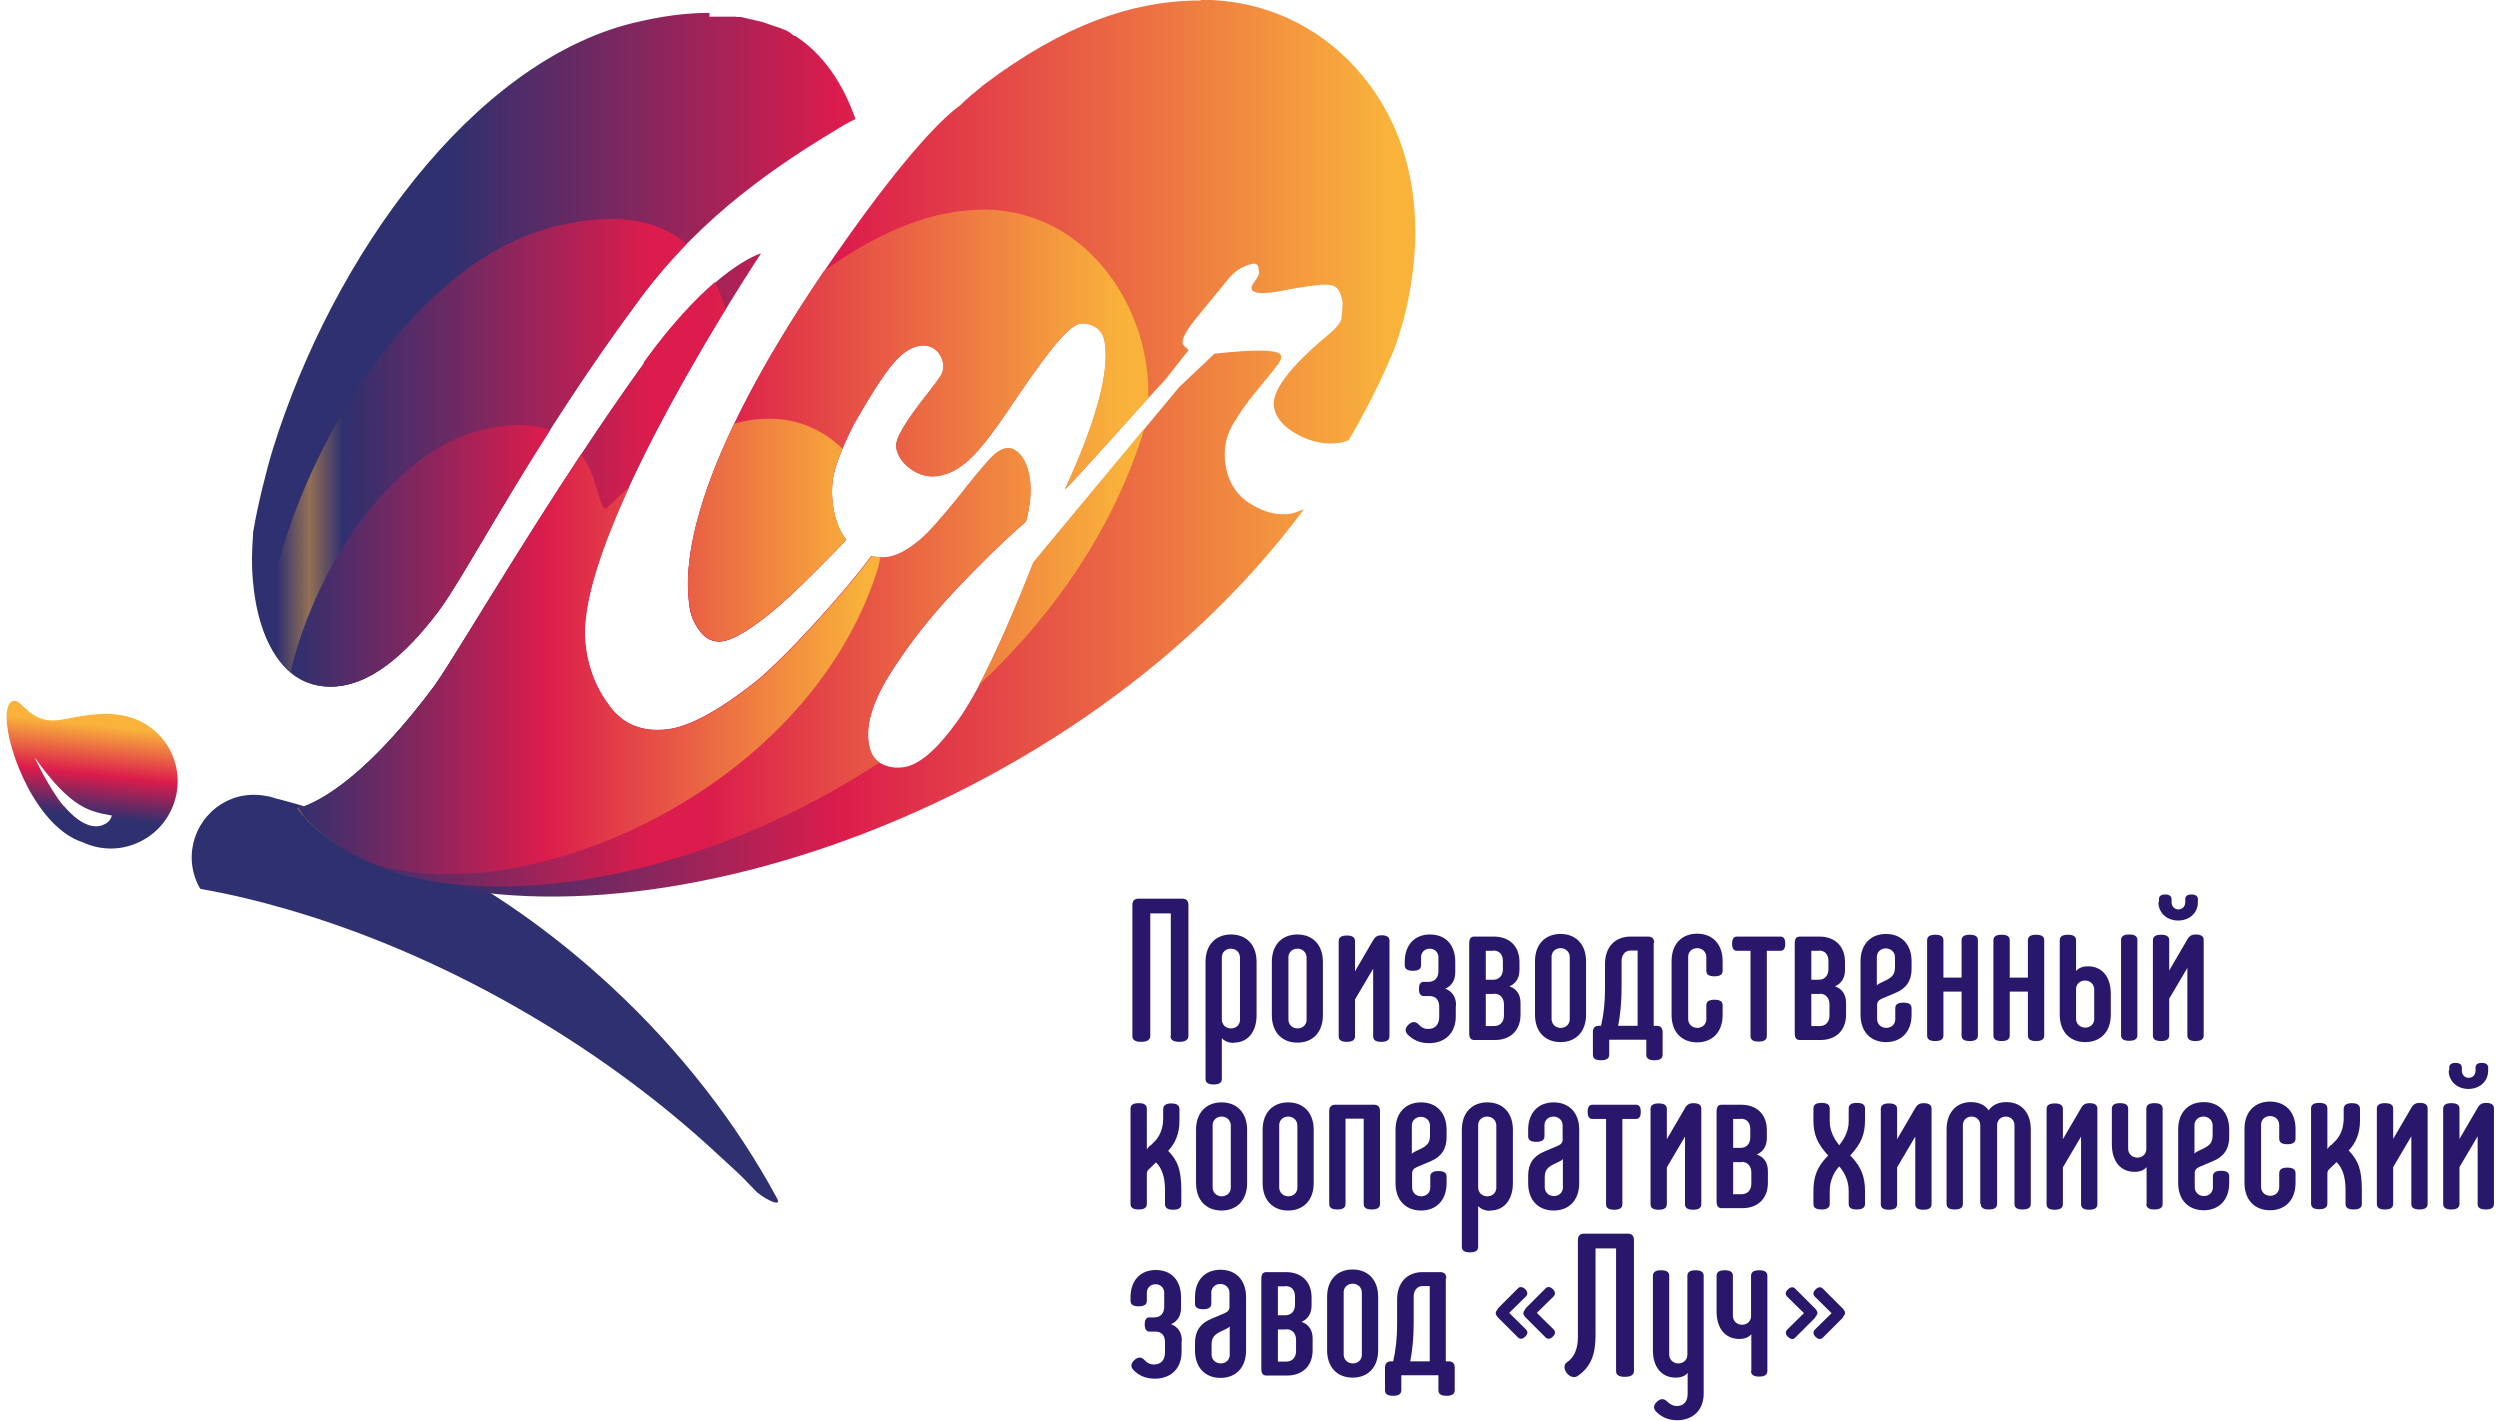
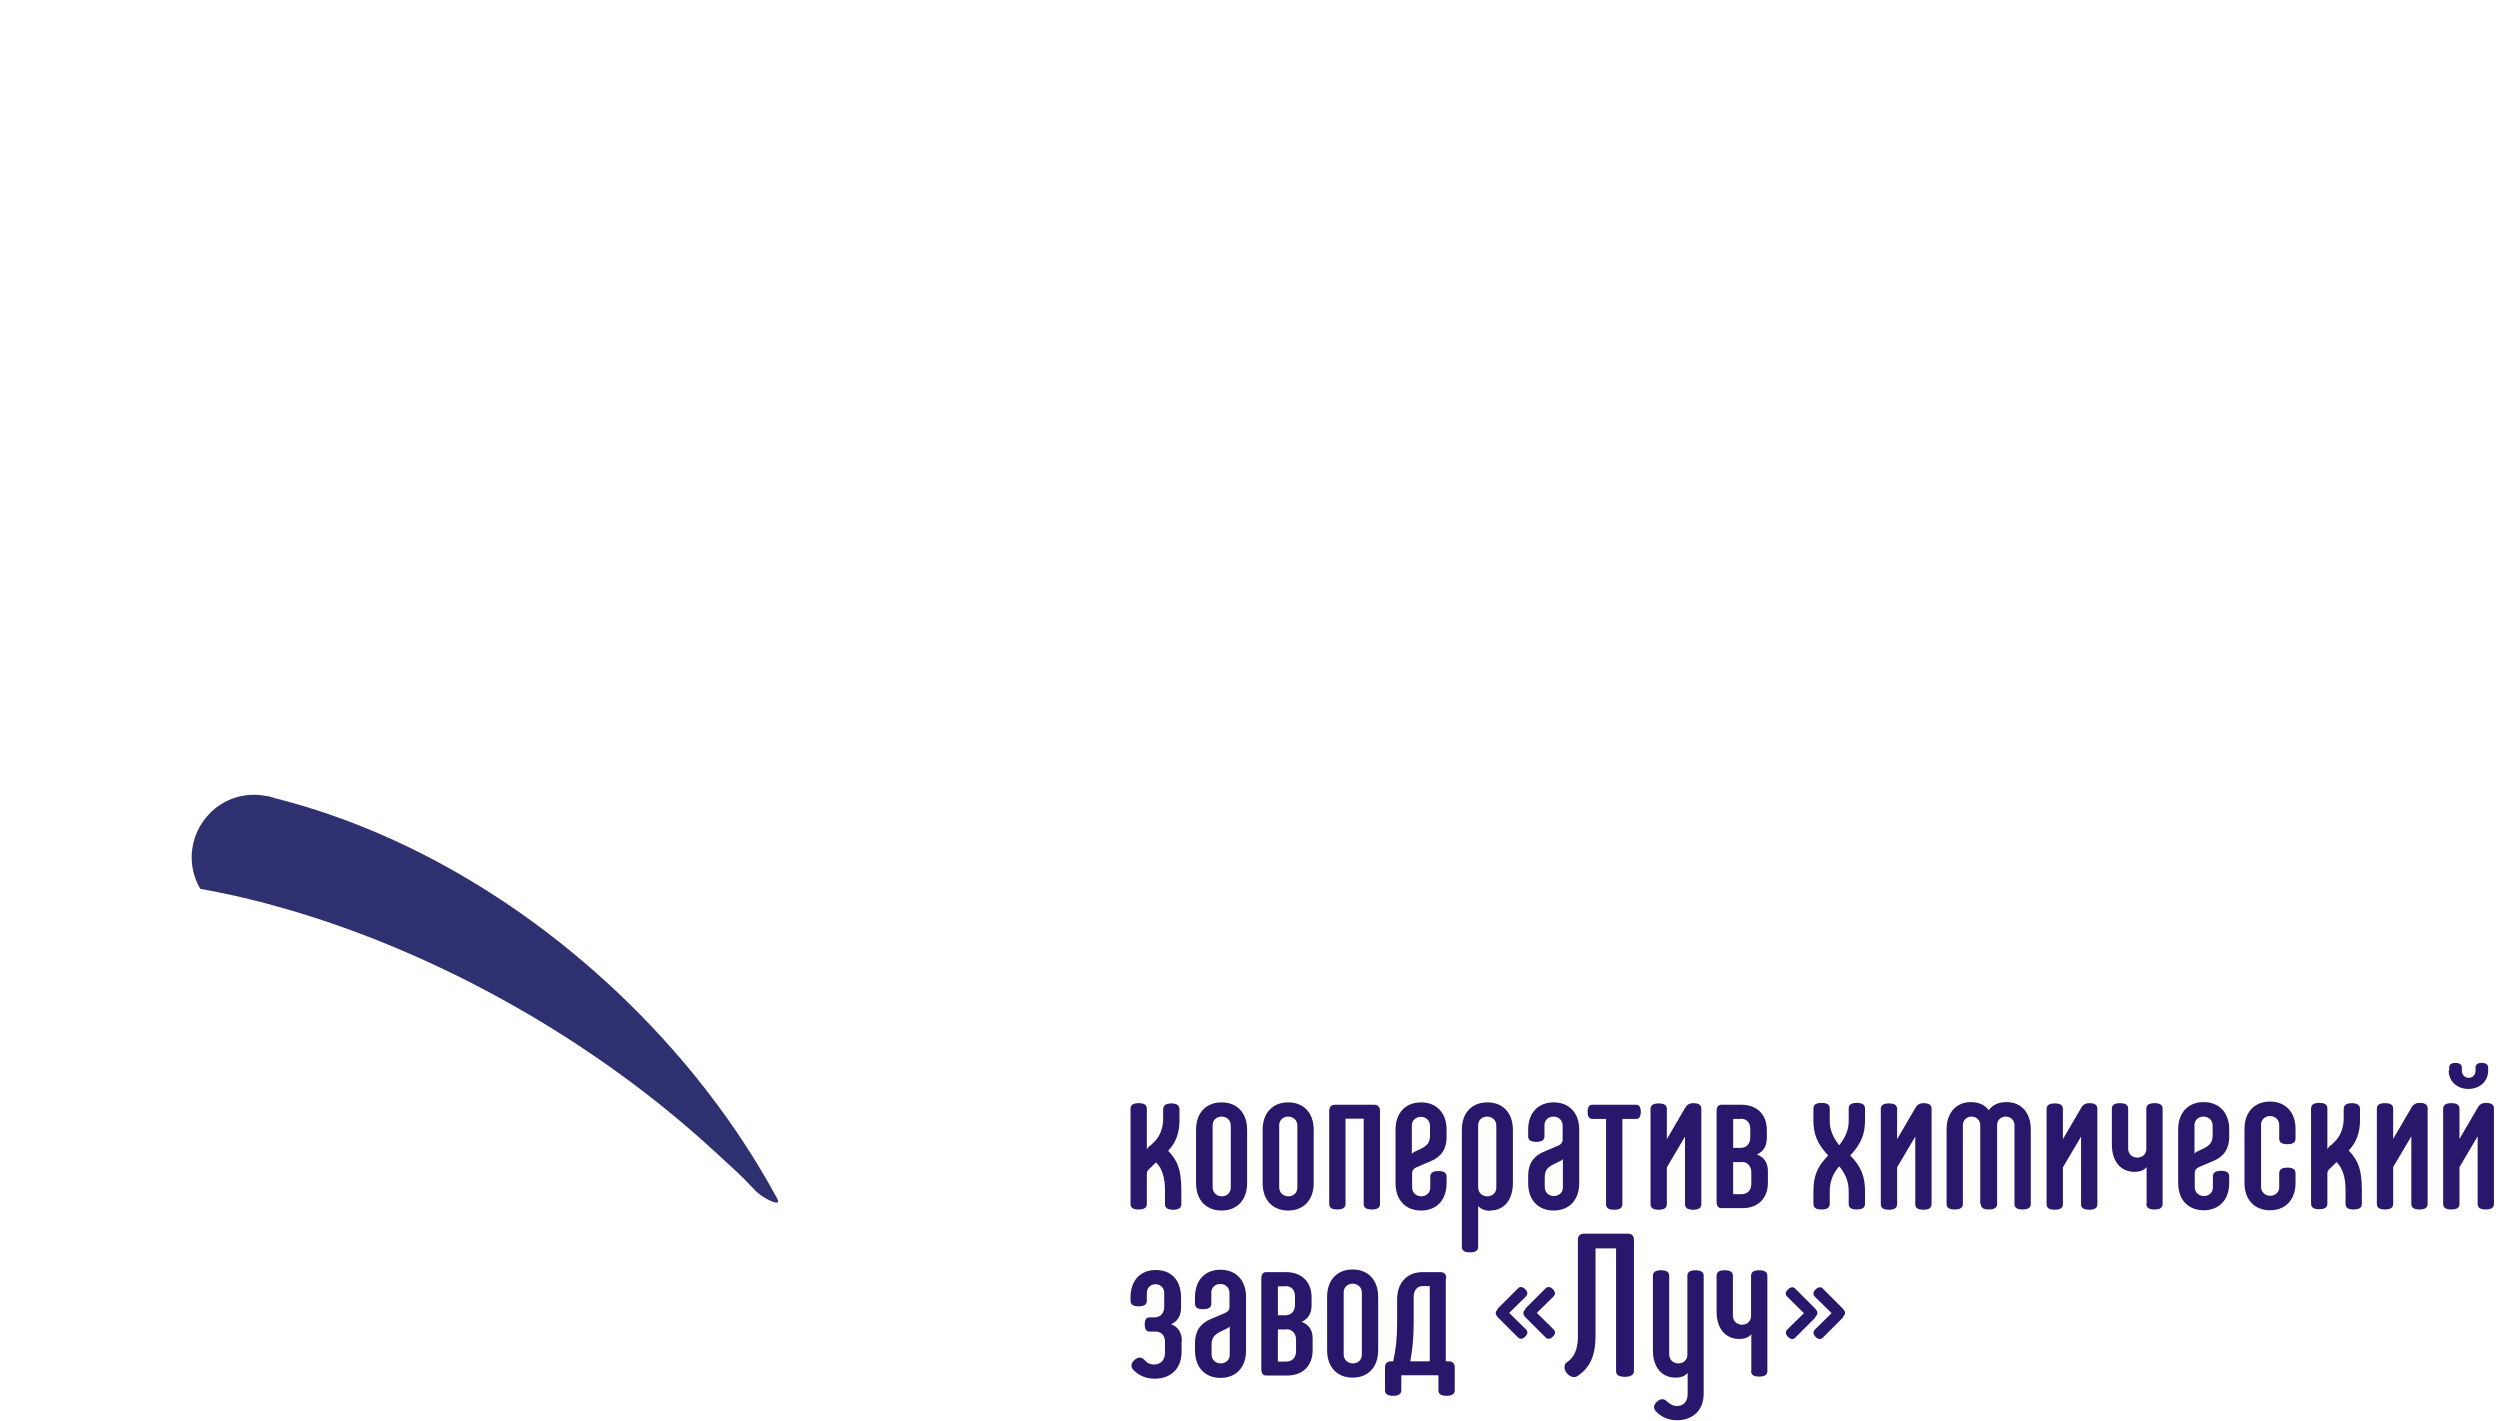
<svg xmlns="http://www.w3.org/2000/svg" xml:space="preserve" width="95mm" height="54mm" version="1.1" style="shape-rendering:geometricPrecision; text-rendering:geometricPrecision; image-rendering:optimizeQuality; fill-rule:evenodd; clip-rule:evenodd" viewBox="0 0 9500 5400">
  <defs>
    <style type="text/css"> .fil0 {fill:#2F306F;fill-rule:nonzero} .fil5 {fill:#29176B;fill-rule:nonzero} .fil2 {fill:url(#id0)} .fil1 {fill:url(#id1)} .fil3 {fill:url(#id2)} .fil4 {fill:url(#id3)} </style>
    <linearGradient id="id0" gradientUnits="userSpaceOnUse" x1="1019" y1="1565" x2="5281" y2="1565">
      <stop offset="0" style="stop-opacity:1; stop-color:#2F306F" />
      <stop offset="0.161" style="stop-opacity:1; stop-color:#2F306F" />
      <stop offset="0.51" style="stop-opacity:1; stop-color:#DC1C4C" />
      <stop offset="1" style="stop-opacity:1; stop-color:#F9B33B" />
    </linearGradient>
    <linearGradient id="id1" gradientUnits="userSpaceOnUse" x1="299" y1="3159" x2="343" y2="2753">
      <stop offset="0" style="stop-opacity:1; stop-color:#2F306F" />
      <stop offset="0.149" style="stop-opacity:1; stop-color:#2F306F" />
      <stop offset="0.541" style="stop-opacity:1; stop-color:#DC1C4C" />
      <stop offset="1" style="stop-opacity:1; stop-color:#F9B33B" />
    </linearGradient>
    <linearGradient id="id2" gradientUnits="userSpaceOnUse" x1="1050" y1="2041" x2="4275" y2="2041">
      <stop offset="0" style="stop-opacity:1; stop-color:#2F306F" />
      <stop offset="0.039" style="stop-opacity:1; stop-color:#947155" />
      <stop offset="0.078" style="stop-opacity:1; stop-color:#2F306F" />
      <stop offset="0.439" style="stop-opacity:1; stop-color:#DC1C4C" />
      <stop offset="0.51" style="stop-opacity:1; stop-color:#DC1C4C" />
      <stop offset="1" style="stop-opacity:1; stop-color:#F9B33B" />
    </linearGradient>
    <linearGradient id="id3" gradientUnits="userSpaceOnUse" x1="1114" y1="2393" x2="3297" y2="2393">
      <stop offset="0" style="stop-opacity:1; stop-color:#2F306F" />
      <stop offset="0.439" style="stop-opacity:1; stop-color:#DC1C4C" />
      <stop offset="1" style="stop-opacity:1; stop-color:#F9B33B" />
    </linearGradient>
  </defs>
  <g id="Слой_x0020_1">
    <g id="_980603824">
      <path class="fil0" d="M2325 3751c-395,-367 -846,-609 -1281,-718 -1,0 -1,0 -2,-1 -8,-2 -17,-5 -25,-7 0,0 0,1 0,1 -36,-8 -74,-8 -113,2 -127,35 -202,166 -167,293 5,17 11,33 19,48 2,3 4,6 6,9 110,19 222,46 335,79 567,165 1162,494 1630,929 73,68 76,67 143,138 18,19 62,45 79,46l2 0c6,0 8,-5 2,-16 -153,-283 -364,-558 -629,-804z" />
-       <path class="fil1" d="M25 2721l0 5c1,130 117,419 288,474l0 0c64,30 139,34 209,3l0 0c129,-56 188,-207 132,-336l0 0c-38,-87 -118,-141 -206,-151l0 0c-42,-7 -87,-2 -131,4l0 0c-74,9 -134,41 -203,-13l0 0c-26,-20 -44,-44 -58,-44 -21,0 -30,23 -31,59zm217 342c-53,-62 -117,-195 -108,-182l0 0c140,198 214,203 291,218l0 0c0,0 -4,18 -19,28l0 0c-5,3 -19,13 -41,13l0 0c-28,0 -69,-15 -122,-77l0 0z" />
-       <path class="fil2" d="M4563 2c-1,0 -2,0 -3,0l0 0c0,0 -1,0 -1,0l0 0c-1,0 -2,0 -2,0l0 0c0,0 -1,0 -1,0l0 0c-1,0 -2,0 -3,0l0 0c0,0 -1,0 -1,0l0 0c-1,0 -1,0 -2,0l0 0c-1,0 -1,0 -2,0l0 0c-1,0 -1,0 -2,0l0 0c-1,0 -1,0 -2,0l0 0c0,0 -1,0 -1,0l0 0c-2,0 -3,0 -5,0l0 0c0,0 0,0 0,0l0 0c-1,0 -2,0 -3,0l0 0c0,0 0,0 0,0l0 0c-232,6 -490,89 -795,319l0 0c-32,26 -69,56 -91,79l0 0c-6,6 -122,73 -416,485l0 0c-669,935 -625,1315 -613,1415l0 0c4,36 18,69 41,99l0 0c23,30 51,42 84,38l0 0c31,-4 76,-27 136,-71l0 0c60,-43 136,-112 228,-205l0 0c48,-49 76,-76 107,-110l0 0c-25,-31 -42,-73 -50,-126l0 0c-8,-53 -5,-103 10,-151l0 0c15,-48 38,-101 68,-160l0 0c59,-104 107,-179 143,-224l0 0c36,-45 72,-70 107,-76l0 0c23,-4 43,1 60,14l0 0c17,13 27,32 31,55l0 0c2,16 -1,31 -10,45l0 0c-9,14 -26,37 -50,68l0 0c-84,105 -124,173 -119,204l0 0c5,31 23,59 55,82l0 0c32,23 66,32 102,27l0 0c26,-4 51,-13 74,-27l0 0c23,-14 46,-33 69,-58l0 0c23,-25 47,-54 72,-89l0 0c26,-35 55,-78 90,-130l0 0c68,-100 120,-170 155,-210l0 0c35,-40 63,-62 82,-65l0 0c19,-3 38,1 58,13l0 0c20,12 32,32 36,60l0 0c17,113 -33,299 -152,557l0 0c33,-28 300,-332 380,-416l0 0 90 -114c-14,-11 -22,-19 -23,-26l0 0c-3,-18 16,-52 56,-100l0 0 121 -148c26,-30 57,-48 93,-54l0 0c7,-1 12,2 17,9l0 0 4 27c-4,12 -10,22 -18,33l0 0c-8,10 -12,19 -11,26l0 0c3,17 34,21 94,12l0 0c20,-4 38,-7 53,-10l0 0c16,-3 39,-7 68,-11l0 0c51,-8 85,-8 100,0l0 0c16,8 26,29 31,63l0 0c-1,31 -3,50 -4,58l0 0c-1,8 -6,17 -15,28l0 0c-8,11 -23,25 -45,43l0 0c-140,118 -206,207 -197,266l0 0c7,42 37,77 91,106l0 0c54,29 108,39 163,30l0 0c9,-1 21,-6 30,-9l0 0c64,-109 122,-223 171,-341l0 0c1,-2 2,-4 2,-6l0 0c15,-38 80,-220 80,-445l0 0c0,-131 -22,-276 -88,-416l0 0c-1,-1 -1,-3 -2,-4l0 0c-30,-63 -68,-122 -112,-175l0 0c-134,-162 -332,-275 -575,-286l0 0c-13,-1 -27,-1 -40,-1l0 0c0,0 0,0 0,0zm-1867 47c-1,0 -3,0 -4,0l0 0c-84,0 -179,12 -289,39l0 0c-607,151 -1137,883 -1366,1618l0 0c-25,82 -57,210 -75,315l0 0c-2,31 -6,93 -4,139l0 0c3,69 13,155 41,232l0 0c42,115 116,215 251,217l0 0c157,3 297,-131 411,-280l0 0c114,-149 359,-640 774,-1198l0 0c234,-315 528,-509 754,-645l0 0c19,-12 40,-23 62,-34l0 0c0,0 0,0 0,0l0 0c-39,-108 -102,-228 -219,-309l0 0c-3,-2 -6,-4 -9,-6l0 0c0,0 0,0 -1,0l0 0c-1,0 -1,-1 -2,-1l0 0c0,0 0,0 -1,0l0 0c-1,0 -1,-1 -2,-1l0 0c0,0 0,0 -1,0l0 0c-2,-1 -4,-3 -6,-4l0 0c0,0 -1,0 -1,-1l0 0c-1,0 -1,-1 -1,-1l0 0c0,0 -1,-1 -1,-1l0 0c0,0 -1,-1 -1,-1l0 0c0,0 -1,-1 -1,-1l0 0c0,0 -1,0 -1,-1l0 0c-1,0 -1,-1 -2,-1l0 0c-1,0 -1,-1 -2,-1l0 0c-1,0 -1,-1 -2,-1l0 0c0,0 -1,0 -1,-1l0 0c-1,0 -1,-1 -2,-1l0 0c0,0 -1,0 -1,-1l0 0c-1,0 -1,-1 -2,-1l0 0c0,0 -1,0 -1,-1l0 0c-1,0 -1,-1 -2,-1l0 0c0,0 -1,0 -1,0l0 0c-1,0 -2,-1 -3,-2l0 0c0,0 -1,0 -1,0l0 0c-1,0 -1,-1 -2,-1l0 0c0,0 -1,0 -1,0l0 0c-1,0 -1,-1 -2,-1l0 0c0,0 -1,0 -1,0l0 0c-1,0 -2,-1 -2,-1l0 0c0,0 0,0 -1,0l0 0c-2,-1 -4,-2 -6,-3l0 0c0,0 0,0 -1,0l0 0c-1,0 -2,-1 -2,-1l0 0c0,0 -1,0 -1,0l0 0c-1,0 -2,-1 -2,-1l0 0c0,0 -1,0 -1,0l0 0c-2,-1 -4,-2 -7,-3l0 0c0,0 0,0 0,0l0 0c-1,0 -2,-1 -3,-1l0 0c0,0 0,0 -1,0l0 0c-1,0 -2,-1 -3,-1l0 0c0,0 0,0 -1,0l0 0c-3,-1 -7,-3 -10,-4l0 0c0,0 0,0 0,0l0 0c-1,0 -2,-1 -3,-1l0 0c0,0 0,0 -1,0l0 0c-1,0 -2,-1 -3,-1l0 0c0,0 0,0 0,0l0 0c-4,-1 -7,-3 -11,-4l0 0c0,0 0,0 0,0l0 0c-1,0 -2,-1 -3,-1l0 0c0,0 0,0 0,0l0 0c-4,-1 -7,-3 -11,-4l0 0c0,0 0,0 0,0l0 0c-1,0 -2,-1 -3,-1l0 0c0,0 0,0 -1,0l0 0c-1,0 -2,-1 -3,-1l0 0c0,0 0,0 0,0l0 0c-3,-1 -5,-2 -8,-2l0 0c0,0 0,0 0,0l0 0c-1,0 -2,-1 -3,-1l0 0c0,0 0,0 -1,0l0 0c-1,0 -2,-1 -3,-1l0 0c0,0 0,0 -1,0l0 0c-1,0 -2,-1 -4,-1l0 0c0,0 0,0 0,0l0 0c-3,-1 -5,-1 -8,-2l0 0c0,0 0,0 -1,0l0 0c-1,0 -2,-1 -3,-1l0 0c0,0 -1,0 -1,0l0 0c-1,0 -2,-1 -3,-1l0 0c0,0 -1,0 -1,0l0 0c-3,-1 -5,-1 -8,-2l0 0c0,0 -1,0 -1,0l0 0c-1,0 -2,0 -3,-1l0 0c0,0 -1,0 -1,0l0 0c-1,0 -2,0 -3,-1l0 0c0,0 -1,0 -1,0l0 0c-1,0 -2,0 -3,-1l0 0c0,0 -1,0 -1,0l0 0c-1,0 -3,-1 -4,-1l0 0c0,0 0,0 -1,0l0 0c-1,0 -2,0 -3,-1l0 0c0,0 -1,0 -1,0l0 0c-1,0 -2,0 -3,-1l0 0c0,0 -1,0 -1,0l0 0c-1,0 -2,0 -3,-1l0 0c0,0 -1,0 -1,0l0 0c-1,0 -2,0 -4,-1l0 0c0,0 0,0 0,0l0 0c-1,0 -3,0 -4,-1l0 0c0,0 -1,0 -1,0l0 0c-1,0 -2,0 -3,0l0 0c-1,0 -1,0 -2,0l0 0c-1,0 -2,0 -3,0l0 0c0,0 -1,0 -2,0l0 0c-1,0 -2,0 -3,0l0 0c0,0 -1,0 -1,0l0 0c-1,0 -3,0 -4,-1l0 0c-1,0 -1,0 -1,0l0 0c-1,0 -2,0 -3,0l0 0c-1,0 -1,0 -2,0l0 0c-1,0 -2,0 -2,0l0 0c-1,0 -1,0 -2,0l0 0c-1,0 -2,0 -2,0l0 0c-1,0 -1,0 -2,0l0 0c-1,0 -2,0 -3,0l0 0c-1,0 -2,0 -3,0l0 0c-1,0 -2,0 -3,0l0 0c-1,0 -1,0 -2,0l0 0c-1,0 -1,0 -2,0l0 0c-1,0 -1,0 -2,0l0 0c-1,0 -1,0 -2,0l0 0c-1,0 -2,0 -2,0l0 0c-1,0 -1,0 -2,0l0 0c-1,0 -2,0 -2,0l0 0c-1,0 -3,0 -4,0l0 0c-1,0 -2,0 -2,0l0 0c-1,0 -1,0 -2,0l0 0c-1,0 -2,0 -2,0l0 0c-1,0 -1,0 -2,0l0 0c-1,0 -2,0 -2,0l0 0c-1,0 -1,0 -2,0l0 0c-1,0 -2,0 -3,0l0 0c0,0 -1,0 -1,0l0 0c-2,0 -4,0 -6,0l0 0c0,0 -1,0 -1,0l0 0c-1,0 -2,0 -3,0l0 0c-1,0 -1,0 -2,0l0 0c-1,0 -2,0 -3,0l0 0c-1,0 -1,0 -2,0l0 0c-1,0 -2,0 -3,0l0 0c0,0 -1,0 -1,0l0 0c-3,0 -7,0 -10,0l0 0c0,0 -1,0 -1,0l0 0c-1,0 -2,0 -3,0l0 0c0,0 -1,0 -1,0l0 0c-1,0 -2,0 -3,0l0 0c0,0 -1,0 -1,0l0 0c-1,0 -2,0 -3,0l0 0c0,0 0,0 0,0zm-249 1332c-345,478 -693,1078 -789,1216l0 0c-257,348 -441,454 -530,476l0 0c52,64 115,120 192,163l0 0c856,474 2717,-62 3635,-1301l0 0c-16,7 -36,14 -50,17l0 0c-50,8 -102,-5 -154,-38l0 0c-53,-33 -84,-83 -94,-148l0 0c-8,-54 0,-104 25,-148l0 0c25,-45 61,-95 108,-151l0 0c34,-41 56,-68 66,-82l0 0c10,-14 14,-25 12,-33l0 0c-3,-23 -88,-26 -253,-8l0 0 -135 128 -553 666c-116,296 -213,498 -290,604l0 0c-77,107 -144,164 -201,173l0 0c-30,5 -58,1 -85,-12l0 0c-27,-12 -44,-39 -50,-79l0 0c-11,-73 17,-162 85,-269l0 0c68,-107 148,-209 242,-309l0 0c93,-99 183,-187 271,-264l0 0c17,-63 21,-118 14,-165l0 0c-6,-38 -18,-67 -35,-87l0 0c-18,-20 -37,-29 -56,-25l0 0c-18,3 -40,17 -64,44l0 0c-25,27 -67,78 -126,153l0 0c-23,28 -44,53 -63,75l0 0c-19,22 -38,43 -57,61l0 0c-19,18 -41,35 -66,51l0 0c-25,16 -49,25 -72,29l0 0c-21,3 -42,2 -63,-4l0 0c-103,141 -338,398 -446,483l0 0c-138,108 -248,167 -330,176l0 0c-92,11 -165,-17 -217,-85l0 0c-52,-67 -88,-151 -96,-253l0 0c-31,-417 670,-1472 670,-1472l0 0c-6,1 -185,55 -446,417l0 0z" />
-       <path class="fil3" d="M3733 797c-170,0 -372,67 -602,233l0 0c-563,830 -523,1175 -512,1270l0 0c4,36 18,69 41,99l0 0c23,30 51,42 84,38l0 0c31,-4 76,-27 136,-71l0 0c60,-43 136,-112 228,-205l0 0c48,-49 76,-76 107,-110l0 0c-25,-31 -42,-73 -50,-126l0 0c-8,-53 -5,-103 10,-151l0 0c15,-48 38,-101 68,-160l0 0c59,-104 107,-179 143,-224l0 0c36,-45 72,-70 107,-76l0 0c23,-4 43,1 60,14l0 0c17,13 27,32 31,55l0 0c2,16 -1,31 -10,45l0 0c-9,14 -26,37 -50,68l0 0c-84,105 -124,173 -119,204l0 0c5,31 23,59 55,82l0 0c32,23 66,32 102,27l0 0c26,-4 51,-13 74,-27l0 0c23,-14 46,-33 69,-58l0 0c23,-25 47,-54 72,-89l0 0c26,-35 55,-78 90,-130l0 0c68,-100 120,-170 155,-210l0 0c35,-40 63,-62 82,-65l0 0c19,-3 38,1 58,13l0 0c20,12 32,32 36,60l0 0c17,113 -33,299 -152,557l0 0c26,-22 207,-226 317,-347l0 0c13,-319 -216,-717 -632,-717l0 0c0,0 0,0 0,0zm-1629 65c-545,136 -1007,890 -1102,1532l0 0 0 4c42,112 117,208 248,211l0 0c157,3 297,-131 411,-280l0 0c114,-149 359,-640 774,-1198l0 0c55,-74 114,-142 174,-204l0 0c-65,-56 -157,-95 -288,-95l0 0c-63,0 -135,9 -218,30zm343 518c-345,478 -693,1078 -789,1216l0 0c-257,348 -441,454 -530,476l0 0c52,64 115,120 192,163l0 0c63,35 132,65 206,89l0 0c488,132 1213,-30 1817,-427l0 0c-23,-14 -37,-38 -42,-75l0 0c-11,-73 17,-162 85,-269l0 0c68,-107 148,-209 242,-309l0 0c93,-99 183,-187 271,-264l0 0c17,-63 21,-118 14,-165l0 0c-6,-38 -18,-67 -35,-87l0 0c-18,-20 -37,-29 -56,-25l0 0c-18,3 -40,17 -64,44l0 0c-25,27 -67,78 -126,153l0 0c-23,28 -44,53 -63,75l0 0c-19,22 -38,43 -57,61l0 0c-19,18 -41,35 -66,51l0 0c-25,16 -49,25 -72,29l0 0c-21,3 -42,2 -63,-4l0 0c-103,141 -338,398 -446,483l0 0c-138,108 -248,167 -330,176l0 0c-92,11 -165,-17 -217,-85l0 0c-52,-67 -88,-151 -96,-253l0 0c-22,-299 332,-927 535,-1258l0 0c-10,-32 -23,-68 -40,-103l0 0c-73,62 -165,159 -271,305zm1480 756c-78,198 -147,353 -207,467l0 0c276,-258 499,-575 619,-943l0 0c3,-10 6,-21 9,-31l0 0 -421 507z" />
-       <path class="fil4" d="M2790 1610c-202,420 -179,620 -170,689l0 0c4,36 18,69 41,99l0 0c23,30 51,42 84,38l0 0c31,-4 76,-27 136,-71l0 0c60,-43 136,-112 228,-205l0 0c48,-49 76,-76 107,-110l0 0c-25,-31 -42,-73 -50,-126l0 0c-8,-53 -5,-103 10,-151l0 0c7,-22 15,-44 25,-68l0 0c-70,-68 -164,-114 -279,-114l0 0c-42,0 -86,6 -133,19zm-965 25c-336,84 -625,515 -721,919l0 0c39,33 87,54 147,55l0 0c157,3 297,-131 411,-280l0 0c78,-101 216,-362 428,-694l0 0c-33,-12 -72,-20 -118,-20l0 0c-42,0 -91,6 -147,20zm-166 961c-251,340 -434,449 -524,475l0 0c7,12 15,23 23,34l0 0c46,50 100,95 164,130l0 0c31,17 63,33 97,48l0 0c563,180 1637,-262 1913,-1110l0 0c6,-17 10,-36 13,-55 -11,-1 -21,-2 -32,-5l0 0c-103,141 -338,398 -446,483l0 0c-138,108 -248,167 -330,176l0 0c-92,11 -165,-17 -217,-85l0 0c-52,-67 -88,-151 -96,-253l0 0c-11,-143 65,-361 168,-585l0 0c-27,24 -55,51 -83,79l0 0c-16,16 -25,-15 -35,-50l0 0c-12,-43 -30,-101 -66,-152l0 0c-255,385 -476,763 -550,869l0 0z" />
-       <path class="fil5" d="M4448 3937c0,15 11,22 34,22 22,0 34,-8 34,-22l0 -498c0,-16 -8,-24 -23,-24l-167 0c-15,0 -23,8 -23,24l0 498c0,15 11,22 34,22 22,0 34,-8 34,-22l0 -466 78 0 0 466zm241 25c51,0 86,-39 86,-104l0 -203c0,-65 -39,-104 -97,-104 -58,0 -97,39 -97,104l0 445c0,15 11,21 31,21 21,0 31,-7 31,-21l0 -155c10,11 25,18 46,18zm23 -93c5,52 -73,52 -69,0l0 -225c-5,-52 73,-52 69,0l0 225zm121 -11c0,65 39,104 97,104 58,0 97,-39 97,-104l0 -203c0,-65 -39,-104 -97,-104 -58,0 -97,39 -97,104l0 203zm132 11c5,52 -73,52 -69,0l0 -225c-5,-52 73,-52 69,0l0 225zm315 -294c0,-15 -11,-21 -31,-21 -13,0 -23,5 -30,17l-70 120 0 -115c0,-15 -11,-21 -31,-21 -21,0 -31,7 -31,21l0 362c0,15 11,21 31,21 21,0 31,-7 31,-21l0 -140 69 -117 0 257c0,15 11,21 31,21 21,0 31,-7 31,-21l0 -362zm253 245c0,-31 -14,-53 -41,-63 25,-11 38,-32 38,-63l0 -39c0,-65 -37,-104 -96,-104 -58,0 -96,39 -96,104l0 13c0,15 11,21 31,21 21,0 31,-7 31,-21l0 -24c-5,-52 71,-52 66,0l0 47c0,24 -14,40 -37,40l-19 0c-12,0 -18,9 -18,27 0,18 6,27 18,27l22 0c24,0 37,15 37,40l0 39c0,31 -17,46 -42,46 -15,0 -27,-6 -37,-18 -11,-11 -24,-11 -37,1 -14,13 -15,25 -5,37 21,22 48,34 82,34 60,0 102,-37 102,-102l0 -39zm145 -44c22,0 37,16 37,40l0 43c0,24 -14,40 -37,40l-32 0 0 -122 32 0zm-4 -164c24,0 37,15 37,40l0 31c0,24 -14,40 -37,40l-28 0 0 -110 28 0zm104 199c0,-31 -14,-53 -42,-63 25,-11 38,-32 38,-63l0 -30c0,-60 -39,-96 -97,-96l-75 0c-13,0 -19,8 -19,26l0 341c0,18 6,26 19,26l79 0c58,0 97,-36 97,-96l0 -44zm55 45c0,65 39,104 97,104 58,0 97,-39 97,-104l0 -203c0,-65 -39,-104 -97,-104 -58,0 -97,39 -97,104l0 203zm132 11c5,52 -73,52 -69,0l0 -225c-5,-52 73,-52 69,0l0 225zm321 -284c0,-16 -8,-24 -23,-24l-67 0c-58,0 -97,39 -97,104l0 94c0,53 -5,99 -15,141l-8 0c-15,0 -23,8 -23,24l0 86c0,15 11,21 31,21 21,0 31,-7 31,-21l0 -57 141 0 0 57c0,15 11,21 31,21 21,0 31,-7 31,-21l0 -86c0,-16 -8,-24 -23,-24l-11 0 0 -315zm-124 69c0,-24 14,-40 34,-40l27 0 0 286 -74 0c8,-41 13,-89 13,-145l0 -102zm190 205c0,65 39,104 97,104 58,0 97,-39 97,-104l0 -37c0,-15 -11,-21 -31,-21 -21,0 -31,7 -31,21l0 47c5,52 -73,52 -69,0l0 -225c-5,-52 73,-52 69,0l0 47c0,15 11,21 31,21 21,0 31,-7 31,-21l0 -37c0,-65 -39,-104 -97,-104 -58,0 -97,39 -97,104l0 203zm248 -298c-12,0 -18,9 -18,27 0,18 6,27 18,27l52 0 0 324c0,15 11,21 31,21 21,0 31,-7 31,-21l0 -324 52 0c12,0 18,-9 18,-27 0,-18 -6,-27 -18,-27l-167 0zm315 217c22,0 37,16 37,40l0 43c0,24 -14,40 -37,40l-32 0 0 -122 32 0zm-4 -164c24,0 37,15 37,40l0 31c0,24 -14,40 -37,40l-28 0 0 -110 28 0zm104 199c0,-31 -14,-53 -42,-63 25,-11 38,-32 38,-63l0 -30c0,-60 -39,-96 -97,-96l-75 0c-13,0 -19,8 -19,26l0 341c0,18 6,26 19,26l79 0c58,0 97,-36 97,-96l0 -44zm249 -158c0,-65 -39,-104 -97,-104 -58,0 -97,39 -97,104l0 203c0,65 39,104 97,104 58,0 97,-39 97,-104l0 -25c0,-15 -11,-21 -31,-21 -21,0 -31,7 -31,21l0 36c5,52 -73,52 -69,0l0 -49c0,-10 6,-18 18,-23l52 -22c41,-17 61,-47 61,-91l0 -29zm-63 21c0,28 -10,38 -32,50l-23 11c-7,3 -11,6 -14,10l0 -102c-5,-52 73,-52 69,0l0 32zm315 -101c0,-15 -11,-21 -31,-21 -21,0 -31,7 -31,21l0 142 -69 0 0 -142c0,-15 -11,-21 -31,-21 -21,0 -31,7 -31,21l0 362c0,15 11,21 31,21 21,0 31,-7 31,-21l0 -167 69 0 0 167c0,15 11,21 31,21 21,0 31,-7 31,-21l0 -362zm252 0c0,-15 -11,-21 -31,-21 -21,0 -31,7 -31,21l0 142 -69 0 0 -142c0,-15 -11,-21 -31,-21 -21,0 -31,7 -31,21l0 362c0,15 11,21 31,21 21,0 31,-7 31,-21l0 -167 69 0 0 167c0,15 11,21 31,21 21,0 31,-7 31,-21l0 -362zm167 99c-21,0 -36,6 -46,18l0 -117c0,-15 -11,-21 -31,-21 -21,0 -31,7 -31,21l0 283c0,65 39,104 97,104 58,0 97,-39 97,-104l0 -80c0,-65 -34,-104 -86,-104zm23 194c5,52 -73,52 -69,0l0 -101c-5,-52 73,-52 69,0l0 101zm164 -294c0,-15 -11,-21 -31,-21 -21,0 -31,7 -31,21l0 362c0,15 11,21 31,21 21,0 31,-7 31,-21l0 -362zm252 0c0,-15 -11,-21 -31,-21 -13,0 -23,5 -30,17l-70 120 0 -115c0,-15 -11,-21 -31,-21 -21,0 -31,7 -31,21l0 362c0,15 11,21 31,21 21,0 31,-7 31,-21l0 -140 69 -117 0 257c0,15 11,21 31,21 21,0 31,-7 31,-21l0 -362zm-172 -144c0,42 33,70 75,70 42,0 75,-28 75,-70l0 -11c0,-11 -8,-18 -24,-18 -16,0 -24,6 -24,18l0 11c0,37 -52,37 -52,0l0 -11c0,-11 -8,-18 -24,-18 -16,0 -24,6 -24,18l0 11z" />
      <path class="fil5" d="M4371 4352c-8,8 -12,13 -13,16l0 -155c0,-15 -11,-21 -31,-21 -21,0 -31,7 -31,21l0 362c0,15 11,21 31,21 21,0 31,-7 31,-21l0 -114c0,-7 2,-13 8,-18l27 -26c23,23 34,58 34,105l0 54c0,15 11,21 31,21 21,0 31,-7 31,-21l0 -55c0,-37 -4,-66 -11,-87 -7,-21 -20,-42 -39,-61 28,-29 43,-67 43,-114l0 -44c0,-15 -11,-22 -31,-22 -21,0 -31,8 -31,22l0 35c0,34 -10,62 -29,84l-19 19zm174 144c0,65 39,104 97,104 58,0 97,-39 97,-104l0 -203c0,-65 -39,-104 -97,-104 -58,0 -97,39 -97,104l0 203zm132 11c5,52 -73,52 -69,0l0 -225c-5,-52 73,-52 69,0l0 225zm121 -11c0,65 39,104 97,104 58,0 97,-39 97,-104l0 -203c0,-65 -39,-104 -97,-104 -58,0 -97,39 -97,104l0 203zm132 11c5,52 -73,52 -69,0l0 -225c-5,-52 73,-52 69,0l0 225zm144 -309c-15,0 -23,8 -23,24l0 353c0,15 11,21 31,21 21,0 31,-7 31,-21l0 -324 69 0 0 324c0,15 11,21 31,21 21,0 31,-7 31,-21l0 -353c0,-16 -8,-24 -23,-24l-148 0zm423 95c0,-65 -39,-104 -97,-104 -58,0 -97,39 -97,104l0 203c0,65 39,104 97,104 58,0 97,-39 97,-104l0 -25c0,-15 -11,-21 -31,-21 -21,0 -31,7 -31,21l0 36c5,52 -73,52 -69,0l0 -49c0,-10 6,-18 18,-23l52 -22c41,-17 61,-47 61,-91l0 -29zm-63 21c0,28 -10,38 -32,50l-23 11c-7,3 -11,6 -14,10l0 -102c-5,-52 73,-52 69,0l0 32zm229 286c51,0 86,-39 86,-104l0 -203c0,-65 -39,-104 -97,-104 -58,0 -97,39 -97,104l0 445c0,15 11,21 31,21 21,0 31,-7 31,-21l0 -155c10,11 25,18 46,18zm23 -93c5,52 -73,52 -69,0l0 -225c-5,-52 73,-52 69,0l0 225zm121 -11c0,65 39,104 97,104 58,0 97,-39 97,-104l0 -203c0,-65 -39,-104 -97,-104 -58,0 -97,39 -97,104l0 25c0,15 11,21 31,21 21,0 31,-7 31,-21l0 -36c-5,-52 73,-52 69,0l0 49c0,10 -6,18 -18,23l-52 22c-41,17 -61,47 -61,91l0 29zm63 -21c0,-28 10,-38 32,-50l23 -11c7,-3 11,-6 14,-10l0 102c5,52 -73,52 -69,0l0 -32zm181 -277c-12,0 -18,9 -18,27 0,18 6,27 18,27l52 0 0 324c0,15 11,21 31,21 21,0 31,-7 31,-21l0 -324 52 0c12,0 18,-9 18,-27 0,-18 -6,-27 -18,-27l-167 0zm414 15c0,-15 -11,-21 -31,-21 -13,0 -23,5 -30,17l-70 120 0 -115c0,-15 -11,-21 -31,-21 -21,0 -31,7 -31,21l0 362c0,15 11,21 31,21 21,0 31,-7 31,-21l0 -140 69 -117 0 257c0,15 11,21 31,21 21,0 31,-7 31,-21l0 -362zm153 202c22,0 37,16 37,40l0 43c0,24 -14,40 -37,40l-32 0 0 -122 32 0zm-4 -164c24,0 37,15 37,40l0 31c0,24 -14,40 -37,40l-28 0 0 -110 28 0zm104 199c0,-31 -14,-53 -42,-63 25,-11 38,-32 38,-63l0 -30c0,-60 -39,-96 -97,-96l-75 0c-13,0 -19,8 -19,26l0 341c0,18 6,26 19,26l79 0c58,0 97,-36 97,-96l0 -44zm271 -18c24,28 36,59 36,94l0 49c0,15 11,21 31,21 21,0 31,-7 31,-21l0 -49c0,-54 -14,-93 -56,-135 42,-46 56,-81 56,-134l0 -45c0,-15 -11,-21 -31,-21 -21,0 -31,7 -31,21l0 49c0,31 -12,61 -36,91 -24,-30 -36,-60 -36,-91l0 -49c0,-15 -11,-21 -31,-21 -21,0 -31,7 -31,21l0 45c0,53 14,88 56,134 -42,42 -56,80 -56,135l0 49c0,15 11,21 31,21 21,0 31,-7 31,-21l0 -49c0,-35 12,-67 36,-94zm351 -219c0,-15 -11,-21 -31,-21 -13,0 -23,5 -30,17l-70 120 0 -115c0,-15 -11,-21 -31,-21 -21,0 -31,7 -31,21l0 362c0,15 11,21 31,21 21,0 31,-7 31,-21l0 -140 69 -117 0 257c0,15 11,21 31,21 21,0 31,-7 31,-21l0 -362zm187 362c0,15 11,21 31,21 21,0 31,-7 31,-21l0 -293c-5,-52 71,-52 66,0l0 293c0,15 11,21 31,21 21,0 31,-7 31,-21l0 -283c0,-65 -37,-104 -92,-104 -30,0 -53,10 -68,31 -15,-21 -38,-31 -68,-31 -54,0 -92,39 -92,104l0 283c0,15 11,21 31,21 21,0 31,-7 31,-21l0 -293c-5,-52 71,-52 66,0l0 293zm443 -362c0,-15 -11,-21 -31,-21 -13,0 -23,5 -30,17l-70 120 0 -115c0,-15 -11,-21 -31,-21 -21,0 -31,7 -31,21l0 362c0,15 11,21 31,21 21,0 31,-7 31,-21l0 -140 69 -117 0 257c0,15 11,21 31,21 21,0 31,-7 31,-21l0 -362zm186 362c0,15 11,21 31,21 21,0 31,-7 31,-21l0 -362c0,-15 -11,-21 -31,-21 -21,0 -31,7 -31,21l0 147c5,52 -73,52 -69,0l0 -147c0,-15 -11,-21 -31,-21 -21,0 -31,7 -31,21l0 136c0,65 34,104 86,104 21,0 36,-6 46,-18l0 140zm315 -283c0,-65 -39,-104 -97,-104 -58,0 -97,39 -97,104l0 203c0,65 39,104 97,104 58,0 97,-39 97,-104l0 -25c0,-15 -11,-21 -31,-21 -21,0 -31,7 -31,21l0 36c5,52 -73,52 -69,0l0 -49c0,-10 6,-18 18,-23l52 -22c41,-17 61,-47 61,-91l0 -29zm-63 21c0,28 -10,38 -32,50l-23 11c-7,3 -11,6 -14,10l0 -102c-5,-52 73,-52 69,0l0 32zm121 182c0,65 39,104 97,104 58,0 97,-39 97,-104l0 -37c0,-15 -11,-21 -31,-21 -21,0 -31,7 -31,21l0 47c5,52 -73,52 -69,0l0 -225c-5,-52 73,-52 69,0l0 47c0,15 11,21 31,21 21,0 31,-7 31,-21l0 -37c0,-65 -39,-104 -97,-104 -58,0 -97,39 -97,104l0 203zm328 -144c-8,8 -12,13 -13,16l0 -155c0,-15 -11,-21 -31,-21 -21,0 -31,7 -31,21l0 362c0,15 11,21 31,21 21,0 31,-7 31,-21l0 -114c0,-7 2,-13 8,-18l27 -26c23,23 34,58 34,105l0 54c0,15 11,21 31,21 21,0 31,-7 31,-21l0 -55c0,-37 -4,-66 -11,-87 -7,-21 -20,-42 -39,-61 28,-29 43,-67 43,-114l0 -44c0,-15 -11,-22 -31,-22 -21,0 -31,8 -31,22l0 35c0,34 -10,62 -29,84l-19 19zm368 -139c0,-15 -11,-21 -31,-21 -13,0 -23,5 -30,17l-70 120 0 -115c0,-15 -11,-21 -31,-21 -21,0 -31,7 -31,21l0 362c0,15 11,21 31,21 21,0 31,-7 31,-21l0 -140 69 -117 0 257c0,15 11,21 31,21 21,0 31,-7 31,-21l0 -362zm252 0c0,-15 -11,-21 -31,-21 -13,0 -23,5 -30,17l-70 120 0 -115c0,-15 -11,-21 -31,-21 -21,0 -31,7 -31,21l0 362c0,15 11,21 31,21 21,0 31,-7 31,-21l0 -140 69 -117 0 257c0,15 11,21 31,21 21,0 31,-7 31,-21l0 -362zm-172 -144c0,42 33,70 75,70 42,0 75,-28 75,-70l0 -11c0,-11 -8,-18 -24,-18 -16,0 -24,6 -24,18l0 11c0,37 -52,37 -52,0l0 -11c0,-11 -8,-18 -24,-18 -16,0 -24,6 -24,18l0 11z" />
      <path class="fil5" d="M4491 5095c0,-31 -14,-53 -41,-63 25,-11 38,-32 38,-63l0 -39c0,-65 -37,-104 -96,-104 -58,0 -96,39 -96,104l0 13c0,15 11,21 31,21 21,0 31,-7 31,-21l0 -24c-5,-52 71,-52 66,0l0 47c0,24 -14,40 -37,40l-19 0c-12,0 -18,9 -18,27 0,18 6,27 18,27l22 0c24,0 37,15 37,40l0 39c0,31 -17,46 -42,46 -15,0 -27,-6 -37,-18 -11,-11 -24,-11 -37,1 -14,13 -15,25 -5,37 21,22 48,34 82,34 60,0 102,-37 102,-102l0 -39zm50 37c0,65 39,104 97,104 58,0 97,-39 97,-104l0 -203c0,-65 -39,-104 -97,-104 -58,0 -97,39 -97,104l0 25c0,15 11,21 31,21 21,0 31,-7 31,-21l0 -36c-5,-52 73,-52 69,0l0 49c0,10 -6,18 -18,23l-52 22c-41,17 -61,47 -61,91l0 29zm63 -21c0,-28 10,-38 32,-50l23 -11c7,-3 11,-6 14,-10l0 102c5,52 -73,52 -69,0l0 -32zm284 -60c22,0 37,16 37,40l0 43c0,24 -14,40 -37,40l-32 0 0 -122 32 0zm-4 -164c24,0 37,15 37,40l0 31c0,24 -14,40 -37,40l-28 0 0 -110 28 0zm104 199c0,-31 -14,-53 -42,-63 25,-11 38,-32 38,-63l0 -30c0,-60 -39,-96 -97,-96l-75 0c-13,0 -19,8 -19,26l0 341c0,18 6,26 19,26l79 0c58,0 97,-36 97,-96l0 -44zm55 45c0,65 39,104 97,104 58,0 97,-39 97,-104l0 -203c0,-65 -39,-104 -97,-104 -58,0 -97,39 -97,104l0 203zm132 11c5,52 -73,52 -69,0l0 -225c-5,-52 73,-52 69,0l0 225zm321 -284c0,-16 -8,-24 -23,-24l-67 0c-58,0 -97,39 -97,104l0 94c0,53 -5,99 -15,141l-8 0c-15,0 -23,8 -23,24l0 86c0,15 11,21 31,21 21,0 31,-7 31,-21l0 -57 141 0 0 57c0,15 11,21 31,21 21,0 31,-7 31,-21l0 -86c0,-16 -8,-24 -23,-24l-11 0 0 -315zm-124 69c0,-24 14,-40 34,-40l27 0 0 286 -74 0c8,-41 13,-89 13,-145l0 -102zm320 47c-11,13 -11,19 0,32l76 76c8,8 18,7 28,-3 10,-10 11,-19 2,-28l-63 -62 63 -62c8,-8 8,-18 -2,-28 -11,-10 -20,-11 -28,-3l-76 76zm105 0c-11,13 -11,19 0,32l76 76c8,8 18,7 28,-3 10,-10 11,-19 2,-28l-63 -62 63 -62c8,-8 8,-18 -2,-28 -10,-10 -20,-11 -28,-3l-76 76zm412 -262c0,-16 -8,-24 -23,-24l-167 0c-15,0 -23,8 -23,24l0 369c0,45 -14,77 -42,96 -6,4 -9,9 -9,18 0,18 18,38 36,38 6,0 11,-2 15,-5 49,-34 67,-80 67,-154l0 -330 78 0 0 466c0,15 11,22 34,22 22,0 34,-8 34,-22l0 -498zm163 685c60,0 102,-37 102,-102l0 -447c0,-15 -11,-21 -31,-21 -21,0 -31,7 -31,21l0 294c5,52 -73,52 -69,0l0 -294c0,-15 -11,-21 -31,-21 -21,0 -31,7 -31,21l0 283c0,65 34,104 86,104 21,0 36,-6 46,-18l0 80c0,31 -17,46 -42,46 -12,0 -24,-6 -37,-18 -11,-11 -24,-11 -37,1 -14,13 -15,25 -5,37 21,22 48,34 82,34zm282 -187c0,15 11,21 31,21 21,0 31,-7 31,-21l0 -362c0,-15 -11,-21 -31,-21 -21,0 -31,7 -31,21l0 147c5,52 -73,52 -69,0l0 -147c0,-15 -11,-21 -31,-21 -21,0 -31,7 -31,21l0 136c0,65 34,104 86,104 21,0 36,-6 46,-18l0 140zm349 -205c11,-13 11,-19 0,-32l-76 -76c-8,-8 -18,-7 -28,3 -10,10 -11,19 -2,28l63 62 -63 62c-8,8 -8,18 2,28 10,10 20,11 28,3l76 -76zm-105 0c11,-13 11,-19 0,-32l-76 -76c-8,-8 -18,-7 -28,3 -10,10 -11,19 -2,28l63 62 -63 62c-8,8 -8,18 2,28 11,10 20,11 28,3l76 -76z" />
    </g>
  </g>
</svg>